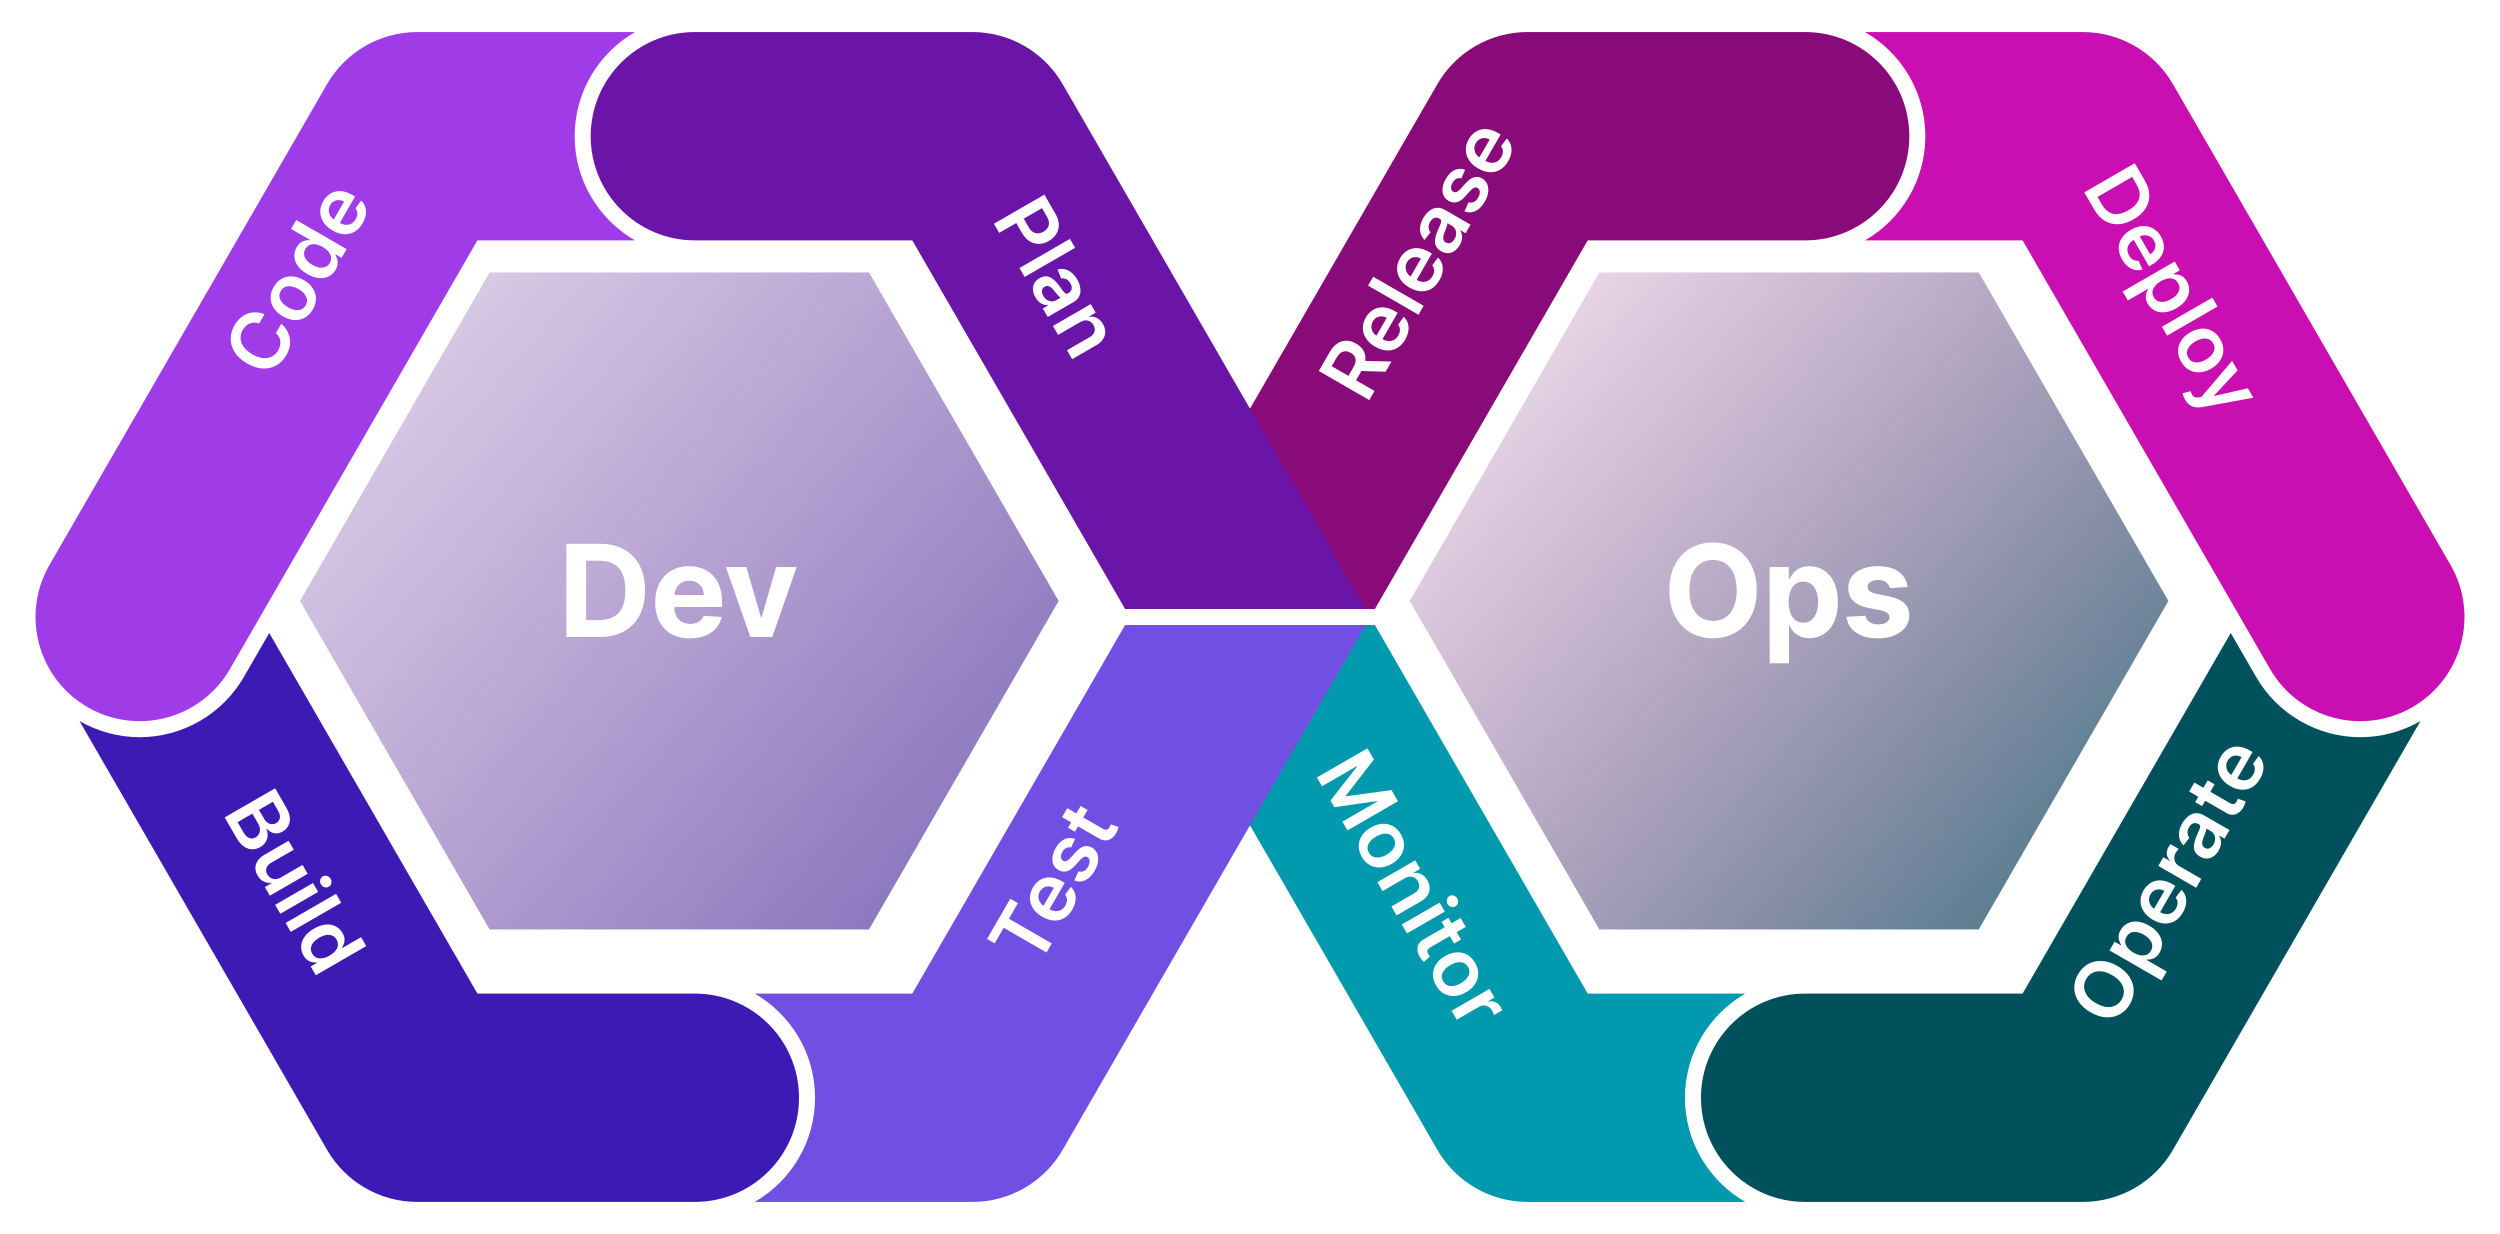
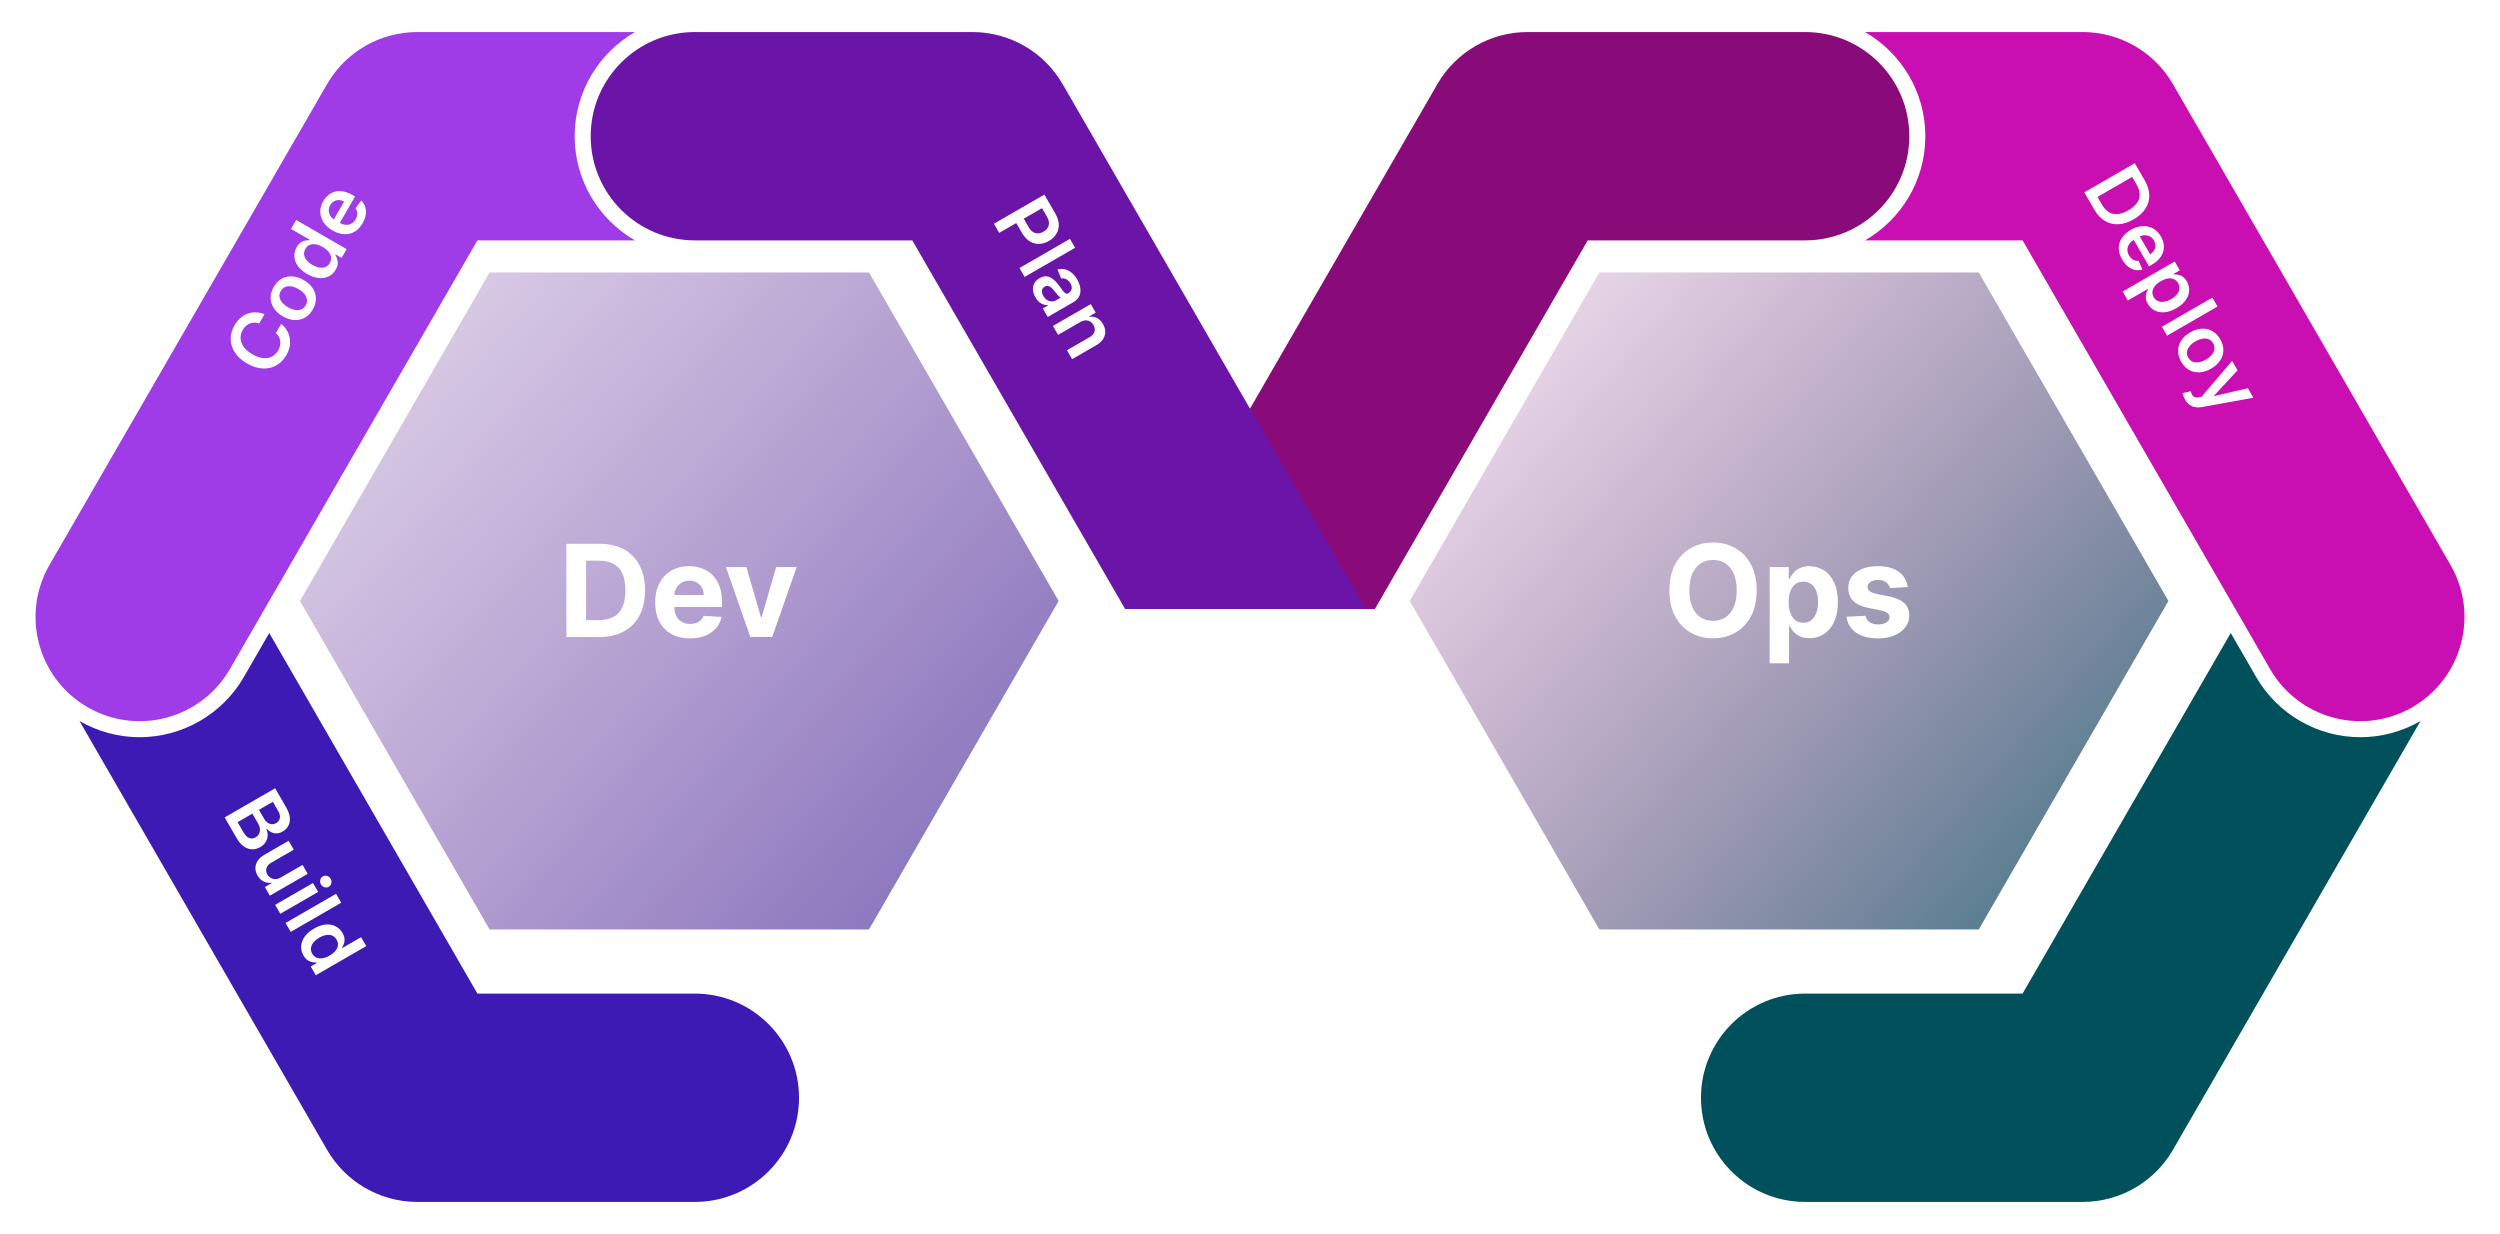
<svg xmlns="http://www.w3.org/2000/svg" width="624" height="308" viewBox="0 0 624 308" fill="none">
  <path d="M122.21 232H216.896L264.239 150L216.896 68H122.21L74.868 150L122.21 232Z" fill="url(#paint0_linear_4187_14826)" />
  <path d="M399.21 232H493.896L541.239 150L493.896 68H399.21L351.868 150L399.21 232Z" fill="url(#paint1_linear_4187_14826)" />
  <g filter="url(#filter0_d_4187_14826)">
-     <path d="M339.178 152L392.294 244H431.627C422.635 249.186 416.565 258.895 416.565 270C416.565 281.105 422.635 290.814 431.627 296H377.282C367.993 296 359.41 291.044 354.766 283L279.133 152H339.178Z" fill="#0099AD" />
-   </g>
+     </g>
  <g filter="url(#filter1_d_4187_14826)">
    <path d="M446.565 244H500.836L552.797 154L559.148 165C564.492 174.255 574.456 180.005 585.152 180.005C590.391 180.005 595.57 178.613 600.129 175.981C600.141 175.974 600.152 175.966 600.163 175.96L538.364 283C533.719 291.044 525.136 296 515.847 296H446.565C432.206 296 420.565 284.359 420.565 270C420.565 255.641 432.206 244 446.565 244Z" fill="#00515C" />
  </g>
  <g filter="url(#filter2_d_4187_14826)">
    <path d="M476.565 30C476.565 18.895 470.495 9.186 461.502 4H515.847C525.136 4 533.719 8.956 538.364 17L607.646 137C614.825 149.436 610.565 165.337 598.129 172.517C585.692 179.698 569.792 175.436 562.612 163L500.836 56H461.502C470.495 50.813 476.565 41.105 476.565 30Z" fill="#C90FB2" />
  </g>
  <g filter="url(#filter3_d_4187_14826)">
    <path d="M354.766 17C359.41 8.956 367.993 4 377.282 4H446.565C460.924 4 472.565 15.641 472.565 30C472.565 44.359 460.924 56 446.565 56H392.294L339.178 148H279.133L354.766 17Z" fill="#890A79" />
  </g>
  <g filter="url(#filter4_d_4187_14826)">
-     <path d="M276.823 152L223.707 244H184.374C193.366 249.186 199.436 258.895 199.436 270C199.436 281.105 193.366 290.814 184.374 296H238.718C248.007 296 256.59 291.044 261.235 283L336.867 152H276.823Z" fill="#724FE3" />
-   </g>
+     </g>
  <g filter="url(#filter5_d_4187_14826)">
    <path d="M169.436 244H115.165L63.203 154L56.852 165C51.509 174.255 41.545 180.005 30.848 180.005C25.61 180.005 20.431 178.613 15.872 175.981C15.86 175.974 15.849 175.966 15.837 175.96L77.637 283C82.281 291.044 90.864 296 100.154 296H169.436C183.795 296 195.436 284.359 195.436 270C195.436 255.641 183.795 244 169.436 244Z" fill="#3E1AB4" />
  </g>
  <g filter="url(#filter6_d_4187_14826)">
    <path d="M139.436 30C139.436 18.895 145.506 9.186 154.498 4H100.154C90.865 4 82.282 8.956 77.637 17L8.355 137C1.176 149.436 5.436 165.337 17.872 172.517C30.308 179.698 46.209 175.436 53.389 163L115.165 56H154.498C145.506 50.813 139.436 41.105 139.436 30Z" fill="#9F3CE7" />
  </g>
  <g filter="url(#filter7_d_4187_14826)">
    <path d="M261.235 17C256.59 8.956 248.007 4 238.718 4H169.436C155.077 4 143.436 15.641 143.436 30C143.436 44.359 155.077 56 169.436 56H223.707L276.823 148H336.867L261.235 17Z" fill="#6B15A8" />
  </g>
-   <path d="M341.301 186.784L342.914 189.577L335.945 198.586L336.03 198.734L347.317 197.204L348.929 199.996L336.333 207.269L335.068 205.079L343.722 200.083L343.655 199.966L333.028 201.46L332.083 199.824L338.709 191.357L338.642 191.24L329.969 196.247L328.705 194.057L341.301 186.784ZM339.905 213.883C339.372 212.96 339.114 212.044 339.129 211.133C339.144 210.222 339.409 209.369 339.924 208.574C340.441 207.784 341.187 207.107 342.163 206.544C343.139 205.98 344.1 205.671 345.047 205.616C345.997 205.566 346.87 205.761 347.666 206.204C348.463 206.646 349.128 207.328 349.66 208.251C350.193 209.174 350.452 210.09 350.436 211.001C350.421 211.912 350.153 212.764 349.632 213.557C349.113 214.354 348.366 215.034 347.39 215.597C346.414 216.161 345.454 216.467 344.508 216.515C343.565 216.567 342.696 216.372 341.899 215.93C341.102 215.488 340.438 214.806 339.905 213.883ZM341.696 212.865C341.985 213.366 342.364 213.705 342.833 213.882C343.305 214.058 343.823 214.092 344.385 213.986C344.95 213.885 345.519 213.668 346.093 213.337C346.671 213.003 347.146 212.617 347.516 212.179C347.893 211.743 348.124 211.276 348.208 210.779C348.293 210.281 348.191 209.783 347.902 209.282C347.606 208.77 347.221 208.424 346.745 208.245C346.272 208.069 345.751 208.034 345.183 208.138C344.621 208.244 344.051 208.464 343.472 208.797C342.898 209.129 342.425 209.511 342.052 209.945C341.682 210.383 341.454 210.851 341.369 211.348C341.291 211.847 341.4 212.353 341.696 212.865ZM350.616 219.224L345.08 222.42L343.794 220.193L353.242 214.739L354.471 216.867L352.865 217.794L352.929 217.904C353.584 217.816 354.204 217.92 354.79 218.216C355.379 218.516 355.877 219.018 356.284 219.724C356.66 220.376 356.849 221.024 356.849 221.669C356.852 222.318 356.666 222.928 356.291 223.5C355.918 224.076 355.354 224.58 354.597 225.011L348.581 228.484L347.296 226.258L352.967 222.984C353.598 222.619 353.998 222.17 354.165 221.636C354.335 221.106 354.254 220.554 353.922 219.98C353.698 219.59 353.411 219.294 353.064 219.09C352.723 218.887 352.343 218.792 351.924 218.805C351.507 218.821 351.071 218.961 350.616 219.224ZM349.888 230.748L359.336 225.293L360.621 227.52L351.174 232.975L349.888 230.748ZM361.323 225.639C361.119 225.286 361.061 224.915 361.148 224.526C361.239 224.134 361.451 223.843 361.783 223.651C362.119 223.457 362.477 223.419 362.858 223.539C363.242 223.656 363.537 223.89 363.74 224.243C363.946 224.6 364.002 224.972 363.909 225.359C363.822 225.749 363.61 226.04 363.274 226.234C362.942 226.426 362.584 226.463 362.199 226.347C361.821 226.231 361.529 225.995 361.323 225.639ZM364.667 234.527L362.945 235.522L359.809 230.09L361.531 229.096L364.667 234.527ZM364.569 229.13L365.854 231.357L356.985 236.477C356.686 236.65 356.482 236.828 356.374 237.01C356.273 237.195 356.237 237.379 356.267 237.564C356.298 237.749 356.366 237.934 356.473 238.118C356.553 238.258 356.637 238.379 356.723 238.482C356.813 238.589 356.883 238.668 356.935 238.721L355.411 240.101C355.301 240.005 355.158 239.861 354.981 239.668C354.806 239.479 354.624 239.229 354.433 238.918C354.095 238.37 353.889 237.819 353.815 237.266C353.746 236.71 353.832 236.187 354.074 235.698C354.319 235.212 354.738 234.801 355.33 234.464L364.569 229.13ZM358.431 245.97C357.898 245.047 357.639 244.131 357.655 243.22C357.67 242.309 357.935 241.456 358.449 240.661C358.966 239.871 359.712 239.194 360.688 238.63C361.664 238.067 362.626 237.758 363.573 237.703C364.522 237.653 365.395 237.848 366.192 238.291C366.988 238.733 367.653 239.415 368.186 240.338C368.718 241.26 368.977 242.177 368.962 243.088C368.946 243.999 368.678 244.851 368.157 245.644C367.639 246.441 366.892 247.121 365.916 247.684C364.94 248.248 363.979 248.554 363.034 248.602C362.091 248.654 361.221 248.459 360.424 248.017C359.628 247.575 358.963 246.893 358.431 245.97ZM360.221 244.952C360.51 245.453 360.889 245.792 361.358 245.969C361.831 246.144 362.348 246.179 362.911 246.073C363.475 245.972 364.044 245.755 364.618 245.424C365.197 245.09 365.671 244.704 366.041 244.266C366.418 243.83 366.649 243.363 366.734 242.866C366.818 242.368 366.716 241.87 366.427 241.369C366.132 240.857 365.746 240.511 365.271 240.331C364.798 240.156 364.277 240.121 363.708 240.225C363.146 240.331 362.576 240.55 361.998 240.884C361.424 241.216 360.95 241.598 360.577 242.032C360.207 242.47 359.98 242.938 359.895 243.435C359.817 243.934 359.925 244.44 360.221 244.952ZM362.32 252.28L371.767 246.826L373.014 248.985L371.439 249.894L371.496 249.992C372.141 249.849 372.732 249.902 373.268 250.15C373.811 250.399 374.239 250.795 374.552 251.336C374.623 251.459 374.696 251.6 374.771 251.759C374.853 251.919 374.913 252.057 374.952 252.171L372.904 253.354C372.882 253.24 372.824 253.074 372.731 252.855C372.643 252.637 372.545 252.434 372.436 252.246C372.202 251.84 371.903 251.526 371.54 251.304C371.183 251.083 370.797 250.969 370.383 250.963C369.969 250.956 369.561 251.068 369.159 251.3L363.605 254.507L362.32 252.28Z" fill="white" />
-   <path d="M528.497 241.105C529.854 241.888 530.87 242.814 531.544 243.881C532.217 244.942 532.557 246.057 532.565 247.226C532.576 248.391 532.263 249.525 531.626 250.628C530.989 251.732 530.162 252.572 529.146 253.149C528.127 253.72 526.989 253.982 525.732 253.934C524.473 253.88 523.167 253.462 521.814 252.681C520.457 251.897 519.442 250.975 518.769 249.914C518.095 248.847 517.753 247.731 517.742 246.565C517.734 245.396 518.048 244.26 518.685 243.157C519.322 242.054 520.147 241.216 521.162 240.642C522.179 240.065 523.317 239.803 524.575 239.858C525.833 239.905 527.14 240.321 528.497 241.105ZM527.173 243.399C526.217 242.847 525.325 242.532 524.496 242.452C523.665 242.367 522.93 242.489 522.291 242.82C521.648 243.148 521.128 243.655 520.733 244.339C520.338 245.024 520.159 245.727 520.196 246.449C520.229 247.168 520.49 247.867 520.977 248.548C521.462 249.222 522.183 249.835 523.138 250.386C524.094 250.938 524.987 251.257 525.817 251.343C526.646 251.422 527.383 251.298 528.026 250.969C528.665 250.638 529.182 250.131 529.578 249.446C529.973 248.761 530.154 248.059 530.121 247.34C530.084 246.619 529.822 245.921 529.337 245.247C528.849 244.567 528.128 243.951 527.173 243.399ZM539.527 244.728L526.537 237.228L527.801 235.038L529.363 235.94L529.438 235.811C529.274 235.563 529.124 235.261 528.986 234.902C528.845 234.542 528.784 234.13 528.806 233.666C528.823 233.201 528.992 232.691 529.311 232.138C529.733 231.408 530.299 230.857 531.011 230.486C531.721 230.109 532.538 229.958 533.463 230.032C534.386 230.1 535.372 230.437 536.422 231.043C537.459 231.642 538.243 232.322 538.772 233.081C539.301 233.84 539.587 234.623 539.63 235.43C539.673 236.236 539.48 237.011 539.052 237.753C538.739 238.294 538.39 238.691 538.003 238.944C537.617 239.196 537.234 239.358 536.854 239.428C536.473 239.492 536.133 239.518 535.834 239.504L535.781 239.596L540.813 242.501L539.527 244.728ZM532.521 237.771C533.132 238.124 533.717 238.347 534.276 238.44C534.837 238.529 535.341 238.484 535.789 238.305C536.235 238.12 536.594 237.791 536.866 237.319C537.15 236.827 537.257 236.34 537.186 235.856C537.111 235.37 536.893 234.91 536.531 234.477C536.167 234.037 535.69 233.647 535.099 233.306C534.513 232.967 533.944 232.751 533.391 232.656C532.839 232.562 532.338 232.606 531.888 232.789C531.438 232.972 531.069 233.311 530.783 233.807C530.508 234.283 530.4 234.759 530.459 235.236C530.517 235.712 530.722 236.167 531.074 236.6C531.428 237.028 531.91 237.419 532.521 237.771ZM544.833 227.781C544.287 228.728 543.617 229.433 542.826 229.894C542.033 230.349 541.167 230.552 540.228 230.502C539.285 230.45 538.32 230.138 537.331 229.568C536.36 229.006 535.613 228.33 535.092 227.537C534.57 226.737 534.296 225.885 534.272 224.98C534.244 224.073 534.49 223.168 535.011 222.266C535.347 221.683 535.759 221.188 536.246 220.781C536.731 220.366 537.283 220.073 537.902 219.9C538.524 219.723 539.202 219.694 539.937 219.812C540.669 219.928 541.449 220.225 542.277 220.704L542.96 221.098L538.489 228.842L536.988 227.975L540.227 222.366C539.798 222.123 539.365 221.997 538.929 221.985C538.488 221.972 538.078 222.071 537.699 222.284C537.321 222.492 537.009 222.81 536.763 223.236C536.5 223.692 536.38 224.155 536.403 224.628C536.421 225.097 536.553 225.532 536.799 225.93C537.043 226.323 537.374 226.643 537.794 226.891L539.104 227.647C539.654 227.964 540.183 228.136 540.693 228.162C541.199 228.186 541.66 228.078 542.078 227.838C542.491 227.596 542.837 227.233 543.117 226.749C543.304 226.425 543.428 226.106 543.489 225.791C543.546 225.474 543.54 225.167 543.471 224.87C543.402 224.574 543.263 224.299 543.053 224.047L544.487 222.103C544.961 222.551 545.296 223.078 545.493 223.684C545.688 224.283 545.734 224.933 545.631 225.633C545.523 226.331 545.257 227.047 544.833 227.781ZM548.162 221.59L538.714 216.135L539.961 213.976L541.535 214.885L541.592 214.787C541.146 214.3 540.896 213.762 540.843 213.173C540.787 212.578 540.916 212.01 541.228 211.469C541.299 211.346 541.385 211.212 541.485 211.067C541.583 210.916 541.672 210.795 541.751 210.705L543.8 211.887C543.712 211.962 543.597 212.096 543.454 212.286C543.31 212.471 543.183 212.657 543.074 212.846C542.839 213.252 542.717 213.668 542.706 214.093C542.694 214.513 542.788 214.903 542.989 215.265C543.19 215.627 543.491 215.925 543.893 216.157L549.447 219.363L548.162 221.59ZM553.789 212.283C553.444 212.882 553.026 213.359 552.536 213.716C552.044 214.066 551.506 214.259 550.923 214.294C550.342 214.325 549.742 214.161 549.122 213.804C548.589 213.496 548.205 213.143 547.971 212.745C547.736 212.347 547.612 211.918 547.599 211.456C547.587 210.995 547.65 210.521 547.79 210.033C547.928 209.538 548.104 209.047 548.32 208.56C548.583 207.973 548.791 207.494 548.944 207.124C549.094 206.751 549.165 206.458 549.156 206.246C549.146 206.027 549.034 205.855 548.821 205.732L548.784 205.711C548.321 205.443 547.883 205.374 547.47 205.502C547.057 205.63 546.701 205.952 546.403 206.469C546.088 207.014 545.957 207.515 546.011 207.972C546.066 208.425 546.224 208.801 546.484 209.099L544.988 211.007C544.509 210.512 544.185 209.964 544.018 209.364C543.846 208.762 543.821 208.133 543.943 207.476C544.061 206.817 544.311 206.157 544.692 205.497C544.955 205.042 545.27 204.62 545.637 204.23C546.004 203.841 546.418 203.53 546.88 203.299C547.337 203.066 547.84 202.957 548.388 202.973C548.939 202.985 549.528 203.172 550.156 203.534L556.479 207.185L555.243 209.325L553.945 208.576L553.902 208.65C554.087 208.937 554.223 209.269 554.31 209.648C554.396 210.02 554.402 210.431 554.329 210.88C554.253 211.323 554.073 211.791 553.789 212.283ZM552.487 210.76C552.745 210.313 552.881 209.875 552.894 209.445C552.903 209.013 552.811 208.623 552.617 208.277C552.426 207.926 552.156 207.65 551.808 207.448L550.694 206.806C550.712 206.909 550.696 207.058 550.648 207.255C550.603 207.447 550.539 207.657 550.458 207.883C550.376 208.109 550.292 208.331 550.205 208.549C550.117 208.766 550.041 208.955 549.977 209.114C549.83 209.472 549.732 209.812 549.683 210.134C549.634 210.455 549.658 210.745 549.755 211.004C549.848 211.259 550.038 211.47 550.325 211.636C550.735 211.873 551.131 211.902 551.513 211.723C551.895 211.545 552.22 211.224 552.487 210.76ZM551.047 194.774L552.77 195.768L549.634 201.199L547.912 200.205L551.047 194.774ZM546.422 197.557L547.708 195.331L556.577 200.451C556.877 200.624 557.132 200.712 557.344 200.714C557.555 200.709 557.732 200.648 557.877 200.529C558.022 200.411 558.148 200.259 558.255 200.075C558.335 199.935 558.398 199.802 558.444 199.676C558.492 199.545 558.526 199.444 558.545 199.373L560.502 200.003C560.475 200.145 560.421 200.342 560.343 200.591C560.267 200.837 560.141 201.12 559.967 201.441C559.662 202.008 559.288 202.462 558.845 202.802C558.398 203.14 557.902 203.327 557.357 203.362C556.814 203.393 556.249 203.236 555.661 202.891L546.422 197.557ZM564.111 194.392C563.564 195.339 562.895 196.043 562.103 196.505C561.31 196.96 560.444 197.163 559.506 197.113C558.563 197.06 557.597 196.749 556.609 196.178C555.637 195.617 554.891 194.94 554.37 194.147C553.847 193.348 553.574 192.496 553.549 191.591C553.521 190.683 553.767 189.778 554.288 188.876C554.624 188.294 555.036 187.799 555.523 187.391C556.008 186.977 556.56 186.684 557.179 186.511C557.801 186.334 558.479 186.304 559.215 186.423C559.946 186.539 560.726 186.836 561.554 187.314L562.237 187.708L557.766 195.452L556.265 194.586L559.504 188.976C559.075 188.734 558.642 188.607 558.206 188.596C557.766 188.582 557.356 188.682 556.976 188.894C556.599 189.103 556.287 189.421 556.041 189.847C555.778 190.302 555.658 190.766 555.68 191.238C555.699 191.708 555.831 192.142 556.076 192.541C556.32 192.933 556.652 193.253 557.072 193.501L558.382 194.258C558.931 194.575 559.461 194.747 559.97 194.773C560.476 194.797 560.938 194.689 561.355 194.449C561.768 194.206 562.115 193.843 562.394 193.359C562.581 193.035 562.705 192.716 562.767 192.402C562.824 192.085 562.818 191.778 562.749 191.481C562.679 191.184 562.54 190.91 562.33 190.657L563.764 188.713C564.238 189.162 564.573 189.689 564.77 190.295C564.966 190.894 565.011 191.544 564.908 192.244C564.8 192.942 564.535 193.658 564.111 194.392Z" fill="white" />
  <path d="M522.711 52.278L520.247 48.009L532.843 40.736L535.358 45.091C536.08 46.342 536.448 47.561 536.462 48.751C536.482 49.942 536.163 51.05 535.503 52.076C534.844 53.102 533.86 53.993 532.552 54.748C531.24 55.505 529.971 55.913 528.746 55.969C527.524 56.03 526.396 55.748 525.364 55.125C524.334 54.506 523.45 53.557 522.711 52.278ZM523.539 49.151L524.622 51.027C525.128 51.904 525.711 52.544 526.369 52.946C527.032 53.345 527.768 53.508 528.578 53.434C529.392 53.357 530.281 53.041 531.245 52.484C532.209 51.928 532.923 51.319 533.388 50.657C533.857 49.992 534.083 49.279 534.065 48.519C534.053 47.76 533.801 46.955 533.309 46.102L532.187 44.158L523.539 49.151ZM529.666 64.75C529.119 63.803 528.844 62.871 528.84 61.955C528.842 61.041 529.1 60.189 529.612 59.401C530.129 58.611 530.882 57.93 531.87 57.36C532.842 56.799 533.801 56.491 534.748 56.436C535.702 56.383 536.577 56.572 537.373 57.004C538.173 57.433 538.833 58.099 539.354 59.001C539.69 59.583 539.913 60.187 540.023 60.813C540.139 61.44 540.117 62.065 539.957 62.688C539.799 63.315 539.486 63.917 539.015 64.494C538.549 65.07 537.902 65.596 537.074 66.075L536.391 66.469L531.92 58.725L533.421 57.858L536.66 63.468C537.084 63.218 537.41 62.906 537.638 62.534C537.87 62.16 537.989 61.755 537.994 61.32C538.002 60.889 537.883 60.46 537.637 60.033C537.374 59.578 537.033 59.242 536.613 59.026C536.196 58.807 535.754 58.704 535.286 58.717C534.825 58.732 534.382 58.859 533.957 59.099L532.647 59.855C532.097 60.173 531.684 60.545 531.406 60.974C531.132 61.4 530.995 61.853 530.995 62.335C530.998 62.814 531.139 63.296 531.419 63.779C531.606 64.103 531.82 64.371 532.062 64.581C532.307 64.789 532.576 64.937 532.868 65.026C533.16 65.114 533.467 65.131 533.79 65.075L534.757 67.289C534.132 67.475 533.508 67.502 532.885 67.37C532.268 67.239 531.682 66.954 531.128 66.514C530.577 66.072 530.09 65.484 529.666 64.75ZM529.821 72.774L542.811 65.274L544.075 67.463L542.513 68.365L542.588 68.494C542.884 68.477 543.221 68.498 543.6 68.558C543.983 68.615 544.37 68.769 544.761 69.019C545.155 69.267 545.512 69.668 545.832 70.222C546.253 70.951 546.447 71.717 546.412 72.519C546.384 73.323 546.107 74.106 545.58 74.87C545.059 75.635 544.274 76.32 543.224 76.927C542.187 77.525 541.207 77.864 540.285 77.943C539.363 78.022 538.541 77.878 537.822 77.512C537.102 77.146 536.527 76.591 536.099 75.849C535.786 75.308 535.617 74.807 535.592 74.346C535.566 73.885 535.618 73.472 535.747 73.108C535.882 72.746 536.03 72.439 536.191 72.188L536.138 72.095L531.106 75L529.821 72.774ZM539.348 70.184C538.737 70.537 538.252 70.932 537.892 71.37C537.535 71.811 537.321 72.27 537.252 72.748C537.19 73.227 537.295 73.702 537.567 74.173C537.851 74.665 538.22 75.002 538.674 75.182C539.133 75.361 539.64 75.401 540.196 75.304C540.759 75.209 541.336 74.991 541.926 74.65C542.513 74.311 542.985 73.927 543.343 73.496C543.701 73.065 543.913 72.609 543.98 72.127C544.047 71.646 543.937 71.157 543.65 70.661C543.376 70.186 543.017 69.854 542.575 69.666C542.133 69.478 541.637 69.429 541.087 69.517C540.539 69.609 539.959 69.832 539.348 70.184ZM553.496 76.507L540.899 83.78L539.614 81.553L552.21 74.281L553.496 76.507ZM544.416 90.297C543.883 89.375 543.625 88.458 543.64 87.547C543.655 86.636 543.92 85.783 544.435 84.989C544.951 84.198 545.698 83.521 546.674 82.958C547.65 82.394 548.611 82.085 549.558 82.031C550.508 81.98 551.381 82.176 552.177 82.618C552.974 83.06 553.638 83.743 554.171 84.665C554.704 85.588 554.962 86.504 554.947 87.415C554.932 88.326 554.664 89.178 554.143 89.971C553.624 90.768 552.877 91.448 551.901 92.012C550.925 92.575 549.964 92.881 549.019 92.929C548.076 92.982 547.206 92.787 546.41 92.344C545.613 91.902 544.949 91.22 544.416 90.297ZM546.207 89.28C546.496 89.78 546.874 90.119 547.343 90.296C547.816 90.472 548.334 90.507 548.896 90.401C549.46 90.299 550.03 90.082 550.604 89.751C551.182 89.417 551.656 89.031 552.027 88.593C552.404 88.157 552.634 87.69 552.719 87.193C552.804 86.696 552.702 86.197 552.413 85.697C552.117 85.184 551.731 84.838 551.256 84.659C550.783 84.484 550.262 84.448 549.694 84.552C549.131 84.658 548.561 84.878 547.983 85.212C547.409 85.543 546.936 85.926 546.563 86.36C546.192 86.798 545.965 87.265 545.88 87.762C545.802 88.261 545.911 88.767 546.207 89.28ZM545.376 99.715C545.201 99.412 545.063 99.117 544.963 98.83C544.861 98.55 544.798 98.316 544.771 98.129L546.804 97.644C546.897 98.023 547.019 98.338 547.17 98.59C547.321 98.841 547.53 99.019 547.797 99.121C548.062 99.231 548.412 99.25 548.847 99.179L549.468 99.075L557.134 90.081L558.498 92.443L552.62 98.74L552.677 98.838L561.072 96.902L562.439 99.27L549.664 101.603C549.062 101.715 548.498 101.729 547.973 101.644C547.445 101.561 546.964 101.363 546.531 101.049C546.097 100.742 545.712 100.298 545.376 99.715Z" fill="white" />
-   <path d="M341.766 99.864L329.169 92.591L331.897 87.867C332.455 86.899 333.092 86.184 333.807 85.722C334.525 85.257 335.284 85.031 336.085 85.045C336.884 85.052 337.686 85.288 338.489 85.752C339.297 86.219 339.899 86.796 340.295 87.483C340.688 88.165 340.856 88.931 340.796 89.782C340.732 90.631 340.421 91.54 339.863 92.507L337.92 95.872L336.026 94.778L337.791 91.721C338.117 91.155 338.307 90.647 338.359 90.196C338.408 89.743 338.33 89.343 338.126 88.995C337.92 88.641 337.594 88.335 337.147 88.077C336.7 87.819 336.268 87.687 335.85 87.681C335.429 87.673 335.032 87.802 334.659 88.068C334.283 88.332 333.93 88.749 333.601 89.319L332.394 91.41L343.084 97.582L341.766 99.864ZM339.815 90.061L347.324 90.238L345.853 92.784L338.377 92.552L339.815 90.061ZM350.734 84.756C350.187 85.703 349.518 86.408 348.727 86.869C347.934 87.325 347.068 87.527 346.129 87.477C345.186 87.425 344.22 87.113 343.232 86.543C342.26 85.982 341.514 85.305 340.993 84.512C340.47 83.713 340.197 82.861 340.173 81.955C340.145 81.048 340.391 80.143 340.912 79.241C341.248 78.659 341.659 78.164 342.146 77.756C342.632 77.342 343.184 77.048 343.803 76.875C344.425 76.698 345.103 76.669 345.838 76.787C346.57 76.903 347.349 77.201 348.178 77.679L348.86 78.073L344.389 85.817L342.889 84.95L346.127 79.341C345.699 79.099 345.266 78.972 344.83 78.961C344.389 78.947 343.979 79.046 343.599 79.259C343.222 79.468 342.91 79.785 342.664 80.212C342.401 80.667 342.281 81.13 342.304 81.603C342.322 82.073 342.454 82.507 342.7 82.906C342.943 83.298 343.275 83.618 343.695 83.866L345.005 84.622C345.555 84.94 346.084 85.111 346.594 85.138C347.1 85.162 347.561 85.054 347.978 84.814C348.392 84.571 348.738 84.208 349.018 83.724C349.205 83.4 349.329 83.081 349.39 82.766C349.447 82.45 349.441 82.143 349.372 81.846C349.303 81.549 349.164 81.274 348.954 81.022L350.388 79.078C350.862 79.526 351.197 80.053 351.394 80.659C351.589 81.259 351.635 81.908 351.531 82.609C351.424 83.306 351.158 84.022 350.734 84.756ZM342.752 69.066L355.348 76.338L354.063 78.565L341.466 71.292L342.752 69.066ZM359.269 69.973C358.723 70.92 358.053 71.624 357.262 72.086C356.469 72.541 355.603 72.744 354.664 72.694C353.721 72.641 352.756 72.33 351.767 71.76C350.796 71.198 350.049 70.522 349.528 69.729C349.006 68.929 348.732 68.077 348.708 67.172C348.68 66.264 348.926 65.36 349.447 64.458C349.783 63.875 350.195 63.38 350.682 62.973C351.167 62.558 351.719 62.265 352.338 62.092C352.96 61.915 353.638 61.886 354.373 62.004C355.105 62.12 355.884 62.417 356.713 62.895L357.396 63.29L352.925 71.034L351.424 70.167L354.662 64.558C354.234 64.315 353.801 64.189 353.365 64.177C352.924 64.164 352.514 64.263 352.135 64.476C351.757 64.684 351.445 65.002 351.199 65.428C350.936 65.883 350.816 66.347 350.839 66.82C350.857 67.289 350.989 67.724 351.235 68.122C351.478 68.515 351.81 68.835 352.23 69.083L353.54 69.839C354.09 70.156 354.619 70.328 355.129 70.354C355.635 70.378 356.096 70.27 356.514 70.03C356.927 69.788 357.273 69.425 357.553 68.941C357.74 68.617 357.864 68.297 357.925 67.983C357.982 67.666 357.976 67.359 357.907 67.062C357.838 66.766 357.699 66.491 357.489 66.239L358.923 64.295C359.397 64.743 359.732 65.27 359.929 65.876C360.124 66.475 360.17 67.125 360.067 67.825C359.959 68.523 359.693 69.239 359.269 69.973ZM364.358 61.173C364.013 61.772 363.595 62.249 363.104 62.606C362.612 62.956 362.075 63.149 361.491 63.184C360.91 63.215 360.31 63.051 359.691 62.694C359.158 62.386 358.774 62.033 358.539 61.635C358.304 61.237 358.181 60.808 358.168 60.347C358.155 59.886 358.219 59.411 358.358 58.923C358.496 58.428 358.673 57.937 358.889 57.45C359.151 56.863 359.359 56.385 359.513 56.014C359.663 55.641 359.733 55.348 359.725 55.136C359.715 54.917 359.603 54.745 359.39 54.622L359.353 54.601C358.89 54.334 358.451 54.264 358.039 54.392C357.626 54.52 357.27 54.842 356.972 55.359C356.657 55.904 356.526 56.405 356.579 56.862C356.635 57.316 356.793 57.691 357.053 57.989L355.557 59.897C355.078 59.402 354.754 58.854 354.587 58.254C354.415 57.652 354.39 57.023 354.512 56.366C354.63 55.707 354.88 55.047 355.261 54.387C355.524 53.932 355.839 53.51 356.206 53.12C356.573 52.731 356.987 52.42 357.448 52.189C357.906 51.956 358.409 51.847 358.957 51.863C359.508 51.875 360.097 52.062 360.725 52.424L367.047 56.075L365.812 58.215L364.514 57.466L364.471 57.54C364.656 57.827 364.792 58.159 364.879 58.538C364.965 58.91 364.971 59.321 364.897 59.77C364.822 60.214 364.642 60.681 364.358 61.173ZM363.056 59.65C363.314 59.203 363.449 58.765 363.463 58.335C363.472 57.903 363.379 57.514 363.186 57.167C362.995 56.816 362.725 56.54 362.376 56.339L361.263 55.696C361.28 55.799 361.265 55.948 361.217 56.145C361.172 56.337 361.108 56.547 361.027 56.773C360.945 56.999 360.861 57.221 360.774 57.439C360.686 57.656 360.61 57.845 360.545 58.004C360.399 58.362 360.301 58.702 360.252 59.024C360.203 59.346 360.227 59.636 360.324 59.894C360.417 60.15 360.607 60.36 360.894 60.526C361.304 60.763 361.7 60.792 362.082 60.613C362.464 60.435 362.788 60.114 363.056 59.65ZM365.701 42.356L364.75 44.514C364.512 44.453 364.261 44.442 363.998 44.481C363.737 44.517 363.483 44.621 363.235 44.795C362.987 44.969 362.763 45.228 362.564 45.573C362.297 46.036 362.172 46.483 362.191 46.915C362.212 47.343 362.384 47.647 362.706 47.828C362.978 47.99 363.26 48.019 363.55 47.913C363.843 47.803 364.184 47.541 364.571 47.125L365.846 45.712C366.555 44.93 367.244 44.442 367.913 44.249C368.585 44.051 369.26 44.146 369.939 44.532C370.531 44.88 370.955 45.357 371.212 45.964C371.466 46.565 371.546 47.242 371.449 47.996C371.353 48.75 371.078 49.52 370.623 50.307C369.956 51.464 369.176 52.255 368.285 52.681C367.39 53.104 366.469 53.133 365.521 52.766L366.566 50.474C367.049 50.622 367.492 50.599 367.894 50.404C368.296 50.21 368.645 49.857 368.941 49.344C369.246 48.815 369.382 48.328 369.35 47.883C369.319 47.433 369.144 47.116 368.825 46.932C368.554 46.775 368.27 46.751 367.973 46.858C367.678 46.961 367.358 47.203 367.013 47.583L365.744 48.999C365.033 49.797 364.328 50.284 363.63 50.46C362.928 50.635 362.234 50.521 361.547 50.119C360.962 49.787 360.549 49.338 360.307 48.772C360.064 48.199 359.991 47.559 360.089 46.849C360.185 46.134 360.45 45.399 360.886 44.645C361.525 43.537 362.264 42.802 363.103 42.439C363.943 42.071 364.81 42.044 365.701 42.356ZM376.428 40.254C375.881 41.201 375.212 41.906 374.42 42.367C373.627 42.822 372.761 43.025 371.822 42.975C370.879 42.923 369.914 42.611 368.926 42.041C367.954 41.48 367.207 40.803 366.686 40.01C366.164 39.211 365.89 38.358 365.866 37.453C365.838 36.546 366.084 35.641 366.605 34.739C366.941 34.157 367.353 33.661 367.84 33.254C368.325 32.84 368.877 32.546 369.496 32.373C370.118 32.196 370.796 32.167 371.532 32.285C372.263 32.401 373.043 32.698 373.871 33.177L374.554 33.571L370.083 41.315L368.582 40.448L371.821 34.839C371.392 34.596 370.959 34.47 370.523 34.458C370.083 34.445 369.673 34.544 369.293 34.757C368.915 34.965 368.604 35.283 368.357 35.709C368.095 36.165 367.974 36.628 367.997 37.101C368.016 37.571 368.147 38.005 368.393 38.404C368.637 38.796 368.969 39.116 369.389 39.364L370.699 40.12C371.248 40.437 371.778 40.609 372.287 40.636C372.793 40.66 373.254 40.551 373.672 40.311C374.085 40.069 374.432 39.706 374.711 39.222C374.898 38.898 375.022 38.579 375.083 38.264C375.141 37.947 375.135 37.64 375.065 37.343C374.996 37.047 374.857 36.772 374.647 36.52L376.081 34.576C376.555 35.024 376.89 35.551 377.087 36.157C377.282 36.756 377.328 37.406 377.225 38.106C377.117 38.804 376.851 39.52 376.428 40.254Z" fill="white" />
  <path d="M248.274 235.471L246.361 234.366L252.164 224.316L254.076 225.42L251.829 229.314L262.512 235.482L261.206 237.746L250.522 231.577L248.274 235.471ZM267.63 227.044C267.083 227.991 266.414 228.695 265.623 229.157C264.83 229.612 263.964 229.815 263.025 229.765C262.082 229.712 261.116 229.401 260.128 228.83C259.156 228.269 258.41 227.592 257.889 226.8C257.367 226 257.093 225.148 257.069 224.243C257.041 223.335 257.287 222.431 257.808 221.529C258.144 220.946 258.556 220.451 259.042 220.044C259.528 219.629 260.08 219.336 260.699 219.163C261.321 218.986 261.999 218.957 262.734 219.075C263.466 219.191 264.245 219.488 265.074 219.966L265.756 220.361L261.286 228.104L259.785 227.238L263.023 221.628C262.595 221.386 262.162 221.26 261.726 221.248C261.285 221.235 260.875 221.334 260.495 221.547C260.118 221.755 259.806 222.073 259.56 222.499C259.297 222.954 259.177 223.418 259.2 223.89C259.218 224.36 259.35 224.795 259.596 225.193C259.839 225.586 260.171 225.906 260.591 226.154L261.901 226.91C262.451 227.227 262.98 227.399 263.49 227.425C263.996 227.449 264.457 227.341 264.875 227.101C265.288 226.859 265.634 226.495 265.914 226.012C266.101 225.688 266.225 225.368 266.286 225.054C266.343 224.737 266.337 224.43 266.268 224.133C266.199 223.836 266.06 223.562 265.85 223.31L267.284 221.366C267.758 221.814 268.093 222.341 268.29 222.947C268.485 223.546 268.531 224.196 268.427 224.896C268.32 225.594 268.054 226.31 267.63 227.044ZM268.32 209.373L267.369 211.53C267.131 211.469 266.88 211.459 266.617 211.498C266.356 211.533 266.102 211.638 265.854 211.812C265.605 211.986 265.382 212.245 265.183 212.589C264.916 213.053 264.791 213.5 264.81 213.932C264.831 214.36 265.002 214.664 265.325 214.844C265.597 215.007 265.879 215.036 266.169 214.93C266.462 214.82 266.802 214.557 267.19 214.142L268.465 212.729C269.174 211.946 269.863 211.458 270.532 211.265C271.204 211.068 271.879 211.163 272.558 211.549C273.15 211.897 273.574 212.374 273.83 212.981C274.085 213.582 274.164 214.259 274.068 215.013C273.972 215.766 273.697 216.537 273.242 217.324C272.574 218.48 271.795 219.272 270.904 219.697C270.009 220.121 269.088 220.15 268.14 219.783L269.185 217.491C269.668 217.639 270.11 217.616 270.512 217.421C270.914 217.227 271.263 216.873 271.559 216.361C271.865 215.832 272.001 215.345 271.968 214.899C271.938 214.45 271.763 214.133 271.443 213.948C271.173 213.792 270.889 213.768 270.592 213.875C270.297 213.978 269.977 214.22 269.632 214.6L268.363 216.016C267.651 216.814 266.946 217.3 266.248 217.477C265.546 217.651 264.852 217.538 264.166 217.136C263.581 216.804 263.168 216.355 262.926 215.788C262.683 215.216 262.61 214.575 262.707 213.866C262.803 213.151 263.069 212.416 263.505 211.661C264.144 210.554 264.883 209.819 265.721 209.456C266.562 209.088 267.428 209.061 268.32 209.373ZM269.723 201.174L271.445 202.169L268.31 207.6L266.588 206.606L269.723 201.174ZM265.098 203.958L266.384 201.731L275.253 206.852C275.553 207.025 275.808 207.112 276.02 207.115C276.23 207.11 276.408 207.049 276.553 206.93C276.698 206.812 276.824 206.66 276.93 206.475C277.011 206.336 277.074 206.203 277.12 206.076C277.168 205.946 277.202 205.845 277.221 205.774L279.178 206.404C279.15 206.546 279.097 206.742 279.019 206.992C278.942 207.238 278.817 207.521 278.643 207.842C278.337 208.409 277.963 208.862 277.521 209.203C277.074 209.541 276.578 209.728 276.033 209.763C275.49 209.794 274.925 209.637 274.337 209.292L265.098 203.958Z" fill="white" />
  <path d="M56.078 204.028L68.674 196.756L71.458 201.578C71.984 202.488 72.277 203.327 72.338 204.096C72.406 204.866 72.28 205.543 71.96 206.126C71.644 206.714 71.174 207.188 70.55 207.548C70.038 207.843 69.542 207.998 69.064 208.012C68.589 208.024 68.143 207.929 67.726 207.727C67.309 207.525 66.932 207.247 66.597 206.894L66.474 206.965C66.708 207.426 66.818 207.934 66.804 208.488C66.797 209.044 66.644 209.584 66.345 210.107C66.045 210.63 65.576 211.076 64.936 211.445C64.284 211.822 63.606 212.002 62.903 211.987C62.204 211.97 61.522 211.73 60.855 211.267C60.189 210.804 59.578 210.091 59.021 209.127L56.078 204.028ZM59.302 205.209L60.719 207.664C61.197 208.492 61.699 208.997 62.226 209.18C62.758 209.364 63.275 209.312 63.775 209.023C64.148 208.808 64.431 208.521 64.624 208.164C64.821 207.804 64.907 207.405 64.883 206.965C64.863 206.523 64.717 206.066 64.445 205.594L62.992 203.079L59.302 205.209ZM64.634 202.131L65.938 204.388C66.165 204.782 66.442 205.095 66.767 205.328C67.097 205.558 67.448 205.687 67.818 205.713C68.195 205.742 68.569 205.649 68.938 205.436C69.425 205.154 69.728 204.75 69.845 204.223C69.964 203.701 69.83 203.103 69.441 202.431L68.11 200.124L64.634 202.131ZM70.043 219.041L75.517 215.88L76.803 218.107L67.355 223.562L66.109 221.403L67.788 220.433L67.731 220.335C67.079 220.427 66.444 220.326 65.826 220.032C65.21 219.743 64.698 219.243 64.288 218.534C63.931 217.914 63.752 217.288 63.752 216.653C63.759 216.021 63.95 215.419 64.325 214.847C64.704 214.272 65.271 213.767 66.025 213.332L72.04 209.859L73.326 212.085L67.655 215.36C67.056 215.705 66.675 216.144 66.512 216.675C66.349 217.207 66.421 217.739 66.729 218.273C66.918 218.601 67.182 218.872 67.519 219.087C67.857 219.303 68.24 219.417 68.669 219.432C69.105 219.448 69.563 219.318 70.043 219.041ZM68.677 225.851L78.124 220.397L79.41 222.623L69.963 228.078L68.677 225.851ZM80.112 220.742C79.908 220.389 79.85 220.018 79.937 219.629C80.028 219.238 80.239 218.946 80.572 218.754C80.908 218.56 81.266 218.523 81.647 218.642C82.031 218.759 82.325 218.994 82.529 219.346C82.735 219.703 82.791 220.075 82.698 220.463C82.611 220.852 82.399 221.143 82.063 221.338C81.731 221.529 81.373 221.567 80.988 221.45C80.61 221.335 80.318 221.099 80.112 220.742ZM85.167 225.321L72.57 232.594L71.284 230.367L83.881 223.095L85.167 225.321ZM75.75 238.485C75.321 237.743 75.129 236.969 75.171 236.162C75.214 235.356 75.5 234.573 76.029 233.813C76.559 233.054 77.342 232.375 78.38 231.776C79.429 231.17 80.414 230.831 81.335 230.758C82.262 230.688 83.081 230.841 83.79 231.219C84.504 231.594 85.071 232.144 85.49 232.87C85.81 233.424 85.978 233.933 85.996 234.399C86.017 234.862 85.957 235.274 85.815 235.635C85.677 235.993 85.527 236.296 85.364 236.543L85.417 236.635L90.129 233.915L91.418 236.148L78.821 243.421L77.557 241.231L79.045 240.372L78.967 240.236C78.671 240.254 78.331 240.229 77.947 240.161C77.568 240.09 77.185 239.929 76.798 239.676C76.412 239.424 76.062 239.027 75.75 238.485ZM77.935 238.052C78.208 238.523 78.567 238.852 79.013 239.037C79.463 239.22 79.967 239.265 80.526 239.172C81.085 239.079 81.669 238.857 82.28 238.504C82.891 238.151 83.373 237.758 83.724 237.326C84.078 236.897 84.284 236.445 84.343 235.968C84.403 235.496 84.295 235.02 84.018 234.54C83.732 234.044 83.364 233.704 82.914 233.521C82.463 233.338 81.962 233.294 81.41 233.389C80.858 233.483 80.289 233.7 79.702 234.038C79.112 234.379 78.633 234.768 78.267 235.203C77.907 235.641 77.69 236.102 77.615 236.588C77.547 237.076 77.654 237.564 77.935 238.052Z" fill="white" />
  <path d="M66.018 78.432L64.689 80.733C64.274 80.581 63.87 80.508 63.477 80.517C63.08 80.523 62.704 80.597 62.347 80.742C61.991 80.886 61.664 81.096 61.367 81.373C61.069 81.644 60.809 81.972 60.586 82.357C60.191 83.042 60.012 83.748 60.051 84.476C60.086 85.202 60.348 85.905 60.835 86.585C61.318 87.263 62.033 87.876 62.981 88.423C63.944 88.979 64.843 89.298 65.676 89.38C66.507 89.455 67.242 89.328 67.881 88.997C68.519 88.66 69.034 88.151 69.427 87.47C69.645 87.093 69.799 86.712 69.89 86.327C69.98 85.936 70.002 85.552 69.956 85.176C69.913 84.796 69.8 84.432 69.618 84.086C69.437 83.736 69.182 83.419 68.854 83.137L70.194 80.844C70.743 81.275 71.197 81.786 71.556 82.376C71.918 82.962 72.167 83.601 72.303 84.292C72.436 84.981 72.438 85.698 72.308 86.443C72.174 87.186 71.891 87.933 71.458 88.683C70.818 89.79 69.992 90.631 68.977 91.204C67.963 91.777 66.827 92.035 65.571 91.976C64.314 91.918 63.009 91.498 61.656 90.717C60.299 89.933 59.284 89.011 58.611 87.95C57.935 86.887 57.591 85.773 57.581 84.608C57.57 83.443 57.882 82.311 58.516 81.212C58.921 80.51 59.396 79.915 59.941 79.426C60.486 78.937 61.085 78.567 61.739 78.315C62.388 78.062 63.075 77.942 63.8 77.956C64.523 77.963 65.262 78.122 66.018 78.432ZM78.078 77.245C77.545 78.168 76.88 78.85 76.084 79.293C75.287 79.735 74.416 79.932 73.471 79.883C72.528 79.831 71.569 79.523 70.593 78.96C69.617 78.396 68.868 77.718 68.347 76.925C67.829 76.129 67.562 75.275 67.547 74.364C67.531 73.453 67.79 72.536 68.323 71.613C68.855 70.691 69.52 70.008 70.317 69.566C71.113 69.124 71.985 68.93 72.932 68.985C73.881 69.035 74.844 69.343 75.82 69.906C76.796 70.469 77.541 71.148 78.055 71.943C78.572 72.733 78.838 73.584 78.854 74.495C78.869 75.406 78.61 76.323 78.078 77.245ZM76.301 76.203C76.59 75.703 76.694 75.205 76.613 74.711C76.529 74.213 76.3 73.748 75.927 73.314C75.557 72.876 75.085 72.491 74.51 72.16C73.932 71.826 73.361 71.608 72.796 71.506C72.23 71.398 71.711 71.432 71.238 71.607C70.765 71.782 70.384 72.12 70.095 72.62C69.799 73.133 69.692 73.64 69.775 74.141C69.859 74.638 70.089 75.107 70.463 75.547C70.836 75.981 71.312 76.365 71.89 76.699C72.464 77.03 73.032 77.249 73.594 77.355C74.159 77.457 74.677 77.42 75.15 77.245C75.622 77.063 76.005 76.716 76.301 76.203ZM83.788 67.312C83.36 68.054 82.785 68.608 82.066 68.975C81.346 69.341 80.525 69.485 79.602 69.406C78.68 69.327 77.7 68.988 76.663 68.389C75.613 67.783 74.827 67.1 74.304 66.339C73.779 65.571 73.503 64.785 73.475 63.982C73.443 63.176 73.636 62.41 74.055 61.684C74.375 61.131 74.732 60.73 75.126 60.482C75.517 60.232 75.904 60.078 76.287 60.021C76.666 59.961 77.003 59.94 77.299 59.957L77.353 59.865L72.641 57.145L73.93 54.912L86.527 62.185L85.263 64.374L83.774 63.515L83.696 63.651C83.859 63.898 84.007 64.205 84.14 64.571C84.269 64.935 84.321 65.348 84.295 65.809C84.27 66.27 84.101 66.771 83.788 67.312ZM82.32 65.636C82.592 65.165 82.697 64.689 82.635 64.21C82.568 63.729 82.355 63.27 81.995 62.832C81.635 62.395 81.15 62 80.539 61.647C79.928 61.294 79.347 61.074 78.797 60.986C78.249 60.894 77.754 60.941 77.312 61.129C76.872 61.313 76.514 61.644 76.237 62.124C75.951 62.62 75.841 63.109 75.907 63.59C75.974 64.072 76.186 64.528 76.544 64.959C76.902 65.389 77.374 65.774 77.961 66.113C78.551 66.454 79.127 66.674 79.687 66.773C80.246 66.866 80.754 66.823 81.213 66.645C81.669 66.46 82.038 66.124 82.32 65.636ZM90.496 55.736C89.949 56.683 89.28 57.388 88.489 57.849C87.695 58.305 86.83 58.507 85.891 58.457C84.948 58.405 83.982 58.093 82.994 57.523C82.022 56.962 81.276 56.285 80.755 55.492C80.232 54.693 79.959 53.84 79.935 52.935C79.906 52.028 80.153 51.123 80.674 50.221C81.01 49.639 81.421 49.144 81.908 48.736C82.393 48.322 82.945 48.028 83.565 47.855C84.186 47.678 84.865 47.649 85.6 47.767C86.331 47.883 87.111 48.181 87.939 48.659L88.622 49.053L84.151 56.797L82.65 55.93L85.889 50.321C85.46 50.079 85.028 49.952 84.591 49.941C84.151 49.927 83.741 50.026 83.361 50.239C82.984 50.448 82.672 50.765 82.426 51.192C82.163 51.647 82.043 52.111 82.065 52.583C82.084 53.053 82.216 53.487 82.461 53.886C82.705 54.278 83.037 54.598 83.457 54.846L84.767 55.602C85.317 55.92 85.846 56.091 86.356 56.118C86.861 56.142 87.323 56.034 87.74 55.794C88.154 55.551 88.5 55.188 88.779 54.704C88.966 54.38 89.091 54.061 89.152 53.746C89.209 53.429 89.203 53.123 89.134 52.826C89.065 52.529 88.925 52.254 88.716 52.002L90.15 50.058C90.623 50.506 90.959 51.033 91.156 51.639C91.351 52.239 91.397 52.888 91.293 53.589C91.186 54.286 90.92 55.002 90.496 55.736Z" fill="white" />
  <path d="M248.083 55.847L260.679 48.574L263.407 53.298C263.965 54.265 264.254 55.181 264.272 56.046C264.292 56.914 264.083 57.699 263.646 58.4C263.215 59.102 262.6 59.685 261.8 60.146C260.993 60.613 260.177 60.857 259.353 60.879C258.529 60.901 257.745 60.684 257.001 60.227C256.26 59.769 255.61 59.054 255.049 58.082L253.241 54.952L255.117 53.868L256.747 56.692C257.074 57.258 257.44 57.664 257.845 57.911C258.25 58.158 258.674 58.269 259.118 58.242C259.565 58.22 260.011 58.079 260.458 57.821C260.905 57.563 261.248 57.248 261.486 56.875C261.727 56.506 261.837 56.085 261.815 55.611C261.799 55.139 261.627 54.618 261.298 54.048L260.09 51.957L249.4 58.129L248.083 55.847ZM268.344 61.849L255.747 69.121L254.461 66.895L267.058 59.622L268.344 61.849ZM258.448 74.24C258.102 73.641 257.897 73.04 257.834 72.438C257.776 71.836 257.878 71.275 258.14 70.752C258.403 70.233 258.845 69.795 259.464 69.438C259.997 69.13 260.495 68.974 260.957 68.969C261.419 68.965 261.853 69.073 262.259 69.292C262.664 69.512 263.044 69.804 263.396 70.169C263.756 70.536 264.092 70.934 264.407 71.365C264.784 71.886 265.094 72.305 265.338 72.624C265.586 72.939 265.805 73.147 265.993 73.246C266.188 73.347 266.392 73.336 266.605 73.213L266.642 73.191C267.105 72.924 267.385 72.579 267.48 72.158C267.576 71.736 267.475 71.267 267.176 70.75C266.862 70.205 266.493 69.841 266.07 69.659C265.65 69.48 265.246 69.429 264.858 69.505L263.953 67.256C264.622 67.088 265.258 67.082 265.861 67.237C266.469 67.389 267.026 67.682 267.534 68.117C268.045 68.548 268.492 69.094 268.873 69.754C269.136 70.21 269.344 70.693 269.498 71.206C269.652 71.719 269.713 72.233 269.683 72.748C269.656 73.261 269.499 73.751 269.211 74.218C268.925 74.689 268.469 75.105 267.841 75.468L261.518 79.118L260.283 76.978L261.58 76.228L261.538 76.154C261.197 76.171 260.841 76.122 260.469 76.009C260.104 75.897 259.745 75.697 259.393 75.408C259.047 75.121 258.732 74.732 258.448 74.24ZM260.418 73.873C260.676 74.32 260.988 74.657 261.353 74.883C261.723 75.107 262.107 75.222 262.504 75.228C262.903 75.238 263.277 75.142 263.625 74.941L264.739 74.298C264.641 74.262 264.519 74.174 264.373 74.034C264.229 73.898 264.079 73.739 263.924 73.555C263.769 73.371 263.619 73.187 263.474 73.003C263.329 72.818 263.204 72.658 263.099 72.522C262.862 72.216 262.616 71.962 262.362 71.758C262.108 71.555 261.845 71.431 261.573 71.386C261.305 71.338 261.027 71.397 260.74 71.563C260.33 71.8 260.107 72.128 260.071 72.548C260.035 72.968 260.15 73.41 260.418 73.873ZM269.632 80.388L264.097 83.584L262.811 81.357L272.259 75.902L273.487 78.031L271.882 78.957L271.946 79.068C272.6 78.98 273.221 79.084 273.807 79.38C274.395 79.679 274.893 80.182 275.301 80.887C275.677 81.539 275.866 82.188 275.866 82.832C275.869 83.481 275.683 84.092 275.308 84.664C274.935 85.24 274.37 85.744 273.613 86.175L267.598 89.648L266.312 87.421L271.983 84.147C272.615 83.783 273.014 83.334 273.182 82.799C273.351 82.27 273.271 81.718 272.939 81.144C272.714 80.754 272.428 80.457 272.081 80.253C271.74 80.051 271.36 79.956 270.94 79.969C270.523 79.985 270.087 80.125 269.632 80.388Z" fill="white" />
  <path d="M149.617 159H141.367V135.727H149.685C152.026 135.727 154.041 136.193 155.73 137.125C157.42 138.049 158.719 139.379 159.628 141.114C160.545 142.848 161.003 144.924 161.003 147.341C161.003 149.765 160.545 151.848 159.628 153.591C158.719 155.333 157.412 156.67 155.708 157.602C154.011 158.534 151.98 159 149.617 159ZM146.287 154.784H149.412C150.867 154.784 152.09 154.527 153.083 154.011C154.083 153.489 154.833 152.682 155.333 151.591C155.84 150.492 156.094 149.076 156.094 147.341C156.094 145.621 155.84 144.216 155.333 143.125C154.833 142.034 154.086 141.231 153.094 140.716C152.102 140.201 150.878 139.943 149.423 139.943H146.287V154.784ZM172.192 159.341C170.396 159.341 168.851 158.977 167.555 158.25C166.267 157.515 165.275 156.477 164.578 155.136C163.881 153.788 163.532 152.193 163.532 150.352C163.532 148.557 163.881 146.981 164.578 145.625C165.275 144.269 166.256 143.212 167.521 142.455C168.794 141.697 170.286 141.318 171.998 141.318C173.15 141.318 174.222 141.504 175.214 141.875C176.214 142.239 177.085 142.788 177.828 143.523C178.578 144.258 179.161 145.182 179.578 146.295C179.995 147.402 180.203 148.697 180.203 150.182V151.511H165.464V148.511H175.646C175.646 147.814 175.495 147.197 175.192 146.659C174.889 146.121 174.468 145.701 173.93 145.398C173.4 145.087 172.782 144.932 172.078 144.932C171.343 144.932 170.692 145.102 170.123 145.443C169.563 145.777 169.123 146.227 168.805 146.795C168.487 147.356 168.324 147.981 168.317 148.67V151.523C168.317 152.386 168.476 153.133 168.794 153.761C169.12 154.39 169.578 154.875 170.169 155.216C170.76 155.557 171.46 155.727 172.271 155.727C172.809 155.727 173.301 155.652 173.748 155.5C174.195 155.348 174.578 155.121 174.896 154.818C175.214 154.515 175.457 154.144 175.623 153.705L180.101 154C179.873 155.076 179.407 156.015 178.703 156.818C178.006 157.614 177.104 158.235 175.998 158.682C174.9 159.121 173.631 159.341 172.192 159.341ZM198.846 141.545L192.744 159H187.289L181.187 141.545H186.301L189.926 154.034H190.107L193.721 141.545H198.846Z" fill="white" />
  <path d="M438.472 147.364C438.472 149.902 437.991 152.061 437.029 153.841C436.074 155.621 434.771 156.981 433.119 157.92C431.476 158.852 429.627 159.318 427.574 159.318C425.506 159.318 423.65 158.848 422.006 157.909C420.362 156.97 419.063 155.61 418.108 153.83C417.154 152.049 416.676 149.894 416.676 147.364C416.676 144.826 417.154 142.667 418.108 140.886C419.063 139.106 420.362 137.75 422.006 136.818C423.65 135.879 425.506 135.409 427.574 135.409C429.627 135.409 431.476 135.879 433.119 136.818C434.771 137.75 436.074 139.106 437.029 140.886C437.991 142.667 438.472 144.826 438.472 147.364ZM433.483 147.364C433.483 145.72 433.237 144.333 432.744 143.205C432.26 142.076 431.574 141.22 430.688 140.636C429.801 140.053 428.763 139.761 427.574 139.761C426.385 139.761 425.347 140.053 424.46 140.636C423.574 141.22 422.885 142.076 422.392 143.205C421.907 144.333 421.665 145.72 421.665 147.364C421.665 149.008 421.907 150.394 422.392 151.523C422.885 152.652 423.574 153.508 424.46 154.091C425.347 154.674 426.385 154.966 427.574 154.966C428.763 154.966 429.801 154.674 430.688 154.091C431.574 153.508 432.26 152.652 432.744 151.523C433.237 150.394 433.483 149.008 433.483 147.364ZM441.706 165.545V141.545H446.478V144.477H446.694C446.907 144.008 447.213 143.53 447.615 143.045C448.024 142.553 448.554 142.144 449.206 141.818C449.865 141.485 450.683 141.318 451.66 141.318C452.933 141.318 454.107 141.652 455.183 142.318C456.259 142.977 457.119 143.973 457.763 145.307C458.407 146.633 458.728 148.295 458.728 150.295C458.728 152.242 458.414 153.886 457.785 155.227C457.164 156.561 456.316 157.572 455.24 158.261C454.172 158.943 452.975 159.284 451.649 159.284C450.71 159.284 449.91 159.129 449.251 158.818C448.6 158.508 448.066 158.117 447.649 157.648C447.232 157.17 446.914 156.689 446.694 156.205H446.547V165.545H441.706ZM446.444 150.273C446.444 151.311 446.588 152.216 446.876 152.989C447.164 153.761 447.581 154.364 448.126 154.795C448.672 155.22 449.335 155.432 450.115 155.432C450.903 155.432 451.569 155.216 452.115 154.784C452.66 154.345 453.073 153.739 453.353 152.966C453.641 152.186 453.785 151.288 453.785 150.273C453.785 149.265 453.645 148.379 453.365 147.614C453.085 146.848 452.672 146.25 452.126 145.818C451.581 145.386 450.91 145.17 450.115 145.17C449.327 145.17 448.66 145.379 448.115 145.795C447.577 146.212 447.164 146.803 446.876 147.568C446.588 148.333 446.444 149.235 446.444 150.273ZM476.158 146.523L471.727 146.795C471.651 146.417 471.488 146.076 471.238 145.773C470.988 145.462 470.658 145.216 470.249 145.034C469.848 144.845 469.367 144.75 468.806 144.75C468.056 144.75 467.424 144.909 466.908 145.227C466.393 145.538 466.136 145.955 466.136 146.477C466.136 146.894 466.302 147.246 466.636 147.534C466.969 147.822 467.541 148.053 468.352 148.227L471.511 148.864C473.208 149.212 474.473 149.773 475.306 150.545C476.14 151.318 476.556 152.333 476.556 153.591C476.556 154.735 476.219 155.739 475.545 156.602C474.878 157.466 473.962 158.14 472.795 158.625C471.636 159.102 470.299 159.341 468.783 159.341C466.473 159.341 464.632 158.86 463.261 157.898C461.897 156.928 461.098 155.61 460.863 153.943L465.624 153.693C465.768 154.398 466.117 154.936 466.67 155.307C467.223 155.67 467.931 155.852 468.795 155.852C469.643 155.852 470.325 155.689 470.84 155.364C471.363 155.03 471.628 154.602 471.636 154.08C471.628 153.64 471.443 153.28 471.079 153C470.715 152.712 470.155 152.492 469.397 152.341L466.374 151.739C464.67 151.398 463.401 150.807 462.568 149.966C461.742 149.125 461.329 148.053 461.329 146.75C461.329 145.629 461.632 144.663 462.238 143.852C462.852 143.042 463.712 142.417 464.818 141.977C465.931 141.538 467.234 141.318 468.727 141.318C470.931 141.318 472.666 141.784 473.931 142.716C475.204 143.648 475.946 144.917 476.158 146.523Z" fill="white" />
  <defs>
    <filter id="filter0_d_4187_14826" x="275.133" y="148" width="168.494" height="160" filterUnits="userSpaceOnUse" color-interpolation-filters="sRGB">
      <feFlood flood-opacity="0" result="BackgroundImageFix" />
      <feColorMatrix in="SourceAlpha" type="matrix" values="0 0 0 0 0 0 0 0 0 0 0 0 0 0 0 0 0 0 127 0" result="hardAlpha" />
      <feOffset dx="4" dy="4" />
      <feGaussianBlur stdDeviation="4" />
      <feComposite in2="hardAlpha" operator="out" />
      <feColorMatrix type="matrix" values="0 0 0 0 0 0 0 0 0 0 0 0 0 0 0 0 0 0 0.24 0" />
      <feBlend mode="normal" in2="BackgroundImageFix" result="effect1_dropShadow_4187_14826" />
      <feBlend mode="normal" in="SourceGraphic" in2="effect1_dropShadow_4187_14826" result="shape" />
    </filter>
    <filter id="filter1_d_4187_14826" x="416.565" y="150" width="195.598" height="158" filterUnits="userSpaceOnUse" color-interpolation-filters="sRGB">
      <feFlood flood-opacity="0" result="BackgroundImageFix" />
      <feColorMatrix in="SourceAlpha" type="matrix" values="0 0 0 0 0 0 0 0 0 0 0 0 0 0 0 0 0 0 127 0" result="hardAlpha" />
      <feOffset dx="4" dy="4" />
      <feGaussianBlur stdDeviation="4" />
      <feComposite in2="hardAlpha" operator="out" />
      <feColorMatrix type="matrix" values="0 0 0 0 0 0 0 0 0 0 0 0 0 0 0 0 0 0 0.24 0" />
      <feBlend mode="normal" in2="BackgroundImageFix" result="effect1_dropShadow_4187_14826" />
      <feBlend mode="normal" in="SourceGraphic" in2="effect1_dropShadow_4187_14826" result="shape" />
    </filter>
    <filter id="filter2_d_4187_14826" x="457.502" y="0" width="165.631" height="188.005" filterUnits="userSpaceOnUse" color-interpolation-filters="sRGB">
      <feFlood flood-opacity="0" result="BackgroundImageFix" />
      <feColorMatrix in="SourceAlpha" type="matrix" values="0 0 0 0 0 0 0 0 0 0 0 0 0 0 0 0 0 0 127 0" result="hardAlpha" />
      <feOffset dx="4" dy="4" />
      <feGaussianBlur stdDeviation="4" />
      <feComposite in2="hardAlpha" operator="out" />
      <feColorMatrix type="matrix" values="0 0 0 0 0 0 0 0 0 0 0 0 0 0 0 0 0 0 0.24 0" />
      <feBlend mode="normal" in2="BackgroundImageFix" result="effect1_dropShadow_4187_14826" />
      <feBlend mode="normal" in="SourceGraphic" in2="effect1_dropShadow_4187_14826" result="shape" />
    </filter>
    <filter id="filter3_d_4187_14826" x="275.133" y="0" width="209.431" height="160" filterUnits="userSpaceOnUse" color-interpolation-filters="sRGB">
      <feFlood flood-opacity="0" result="BackgroundImageFix" />
      <feColorMatrix in="SourceAlpha" type="matrix" values="0 0 0 0 0 0 0 0 0 0 0 0 0 0 0 0 0 0 127 0" result="hardAlpha" />
      <feOffset dx="4" dy="4" />
      <feGaussianBlur stdDeviation="4" />
      <feComposite in2="hardAlpha" operator="out" />
      <feColorMatrix type="matrix" values="0 0 0 0 0 0 0 0 0 0 0 0 0 0 0 0 0 0 0.24 0" />
      <feBlend mode="normal" in2="BackgroundImageFix" result="effect1_dropShadow_4187_14826" />
      <feBlend mode="normal" in="SourceGraphic" in2="effect1_dropShadow_4187_14826" result="shape" />
    </filter>
    <filter id="filter4_d_4187_14826" x="180.374" y="148" width="168.494" height="160" filterUnits="userSpaceOnUse" color-interpolation-filters="sRGB">
      <feFlood flood-opacity="0" result="BackgroundImageFix" />
      <feColorMatrix in="SourceAlpha" type="matrix" values="0 0 0 0 0 0 0 0 0 0 0 0 0 0 0 0 0 0 127 0" result="hardAlpha" />
      <feOffset dx="4" dy="4" />
      <feGaussianBlur stdDeviation="4" />
      <feComposite in2="hardAlpha" operator="out" />
      <feColorMatrix type="matrix" values="0 0 0 0 0 0 0 0 0 0 0 0 0 0 0 0 0 0 0.24 0" />
      <feBlend mode="normal" in2="BackgroundImageFix" result="effect1_dropShadow_4187_14826" />
      <feBlend mode="normal" in="SourceGraphic" in2="effect1_dropShadow_4187_14826" result="shape" />
    </filter>
    <filter id="filter5_d_4187_14826" x="11.837" y="150" width="195.598" height="158" filterUnits="userSpaceOnUse" color-interpolation-filters="sRGB">
      <feFlood flood-opacity="0" result="BackgroundImageFix" />
      <feColorMatrix in="SourceAlpha" type="matrix" values="0 0 0 0 0 0 0 0 0 0 0 0 0 0 0 0 0 0 127 0" result="hardAlpha" />
      <feOffset dx="4" dy="4" />
      <feGaussianBlur stdDeviation="4" />
      <feComposite in2="hardAlpha" operator="out" />
      <feColorMatrix type="matrix" values="0 0 0 0 0 0 0 0 0 0 0 0 0 0 0 0 0 0 0.24 0" />
      <feBlend mode="normal" in2="BackgroundImageFix" result="effect1_dropShadow_4187_14826" />
      <feBlend mode="normal" in="SourceGraphic" in2="effect1_dropShadow_4187_14826" result="shape" />
    </filter>
    <filter id="filter6_d_4187_14826" x="0.868" y="0" width="165.631" height="188.005" filterUnits="userSpaceOnUse" color-interpolation-filters="sRGB">
      <feFlood flood-opacity="0" result="BackgroundImageFix" />
      <feColorMatrix in="SourceAlpha" type="matrix" values="0 0 0 0 0 0 0 0 0 0 0 0 0 0 0 0 0 0 127 0" result="hardAlpha" />
      <feOffset dx="4" dy="4" />
      <feGaussianBlur stdDeviation="4" />
      <feComposite in2="hardAlpha" operator="out" />
      <feColorMatrix type="matrix" values="0 0 0 0 0 0 0 0 0 0 0 0 0 0 0 0 0 0 0.24 0" />
      <feBlend mode="normal" in2="BackgroundImageFix" result="effect1_dropShadow_4187_14826" />
      <feBlend mode="normal" in="SourceGraphic" in2="effect1_dropShadow_4187_14826" result="shape" />
    </filter>
    <filter id="filter7_d_4187_14826" x="139.436" y="0" width="209.431" height="160" filterUnits="userSpaceOnUse" color-interpolation-filters="sRGB">
      <feFlood flood-opacity="0" result="BackgroundImageFix" />
      <feColorMatrix in="SourceAlpha" type="matrix" values="0 0 0 0 0 0 0 0 0 0 0 0 0 0 0 0 0 0 127 0" result="hardAlpha" />
      <feOffset dx="4" dy="4" />
      <feGaussianBlur stdDeviation="4" />
      <feComposite in2="hardAlpha" operator="out" />
      <feColorMatrix type="matrix" values="0 0 0 0 0 0 0 0 0 0 0 0 0 0 0 0 0 0 0.24 0" />
      <feBlend mode="normal" in2="BackgroundImageFix" result="effect1_dropShadow_4187_14826" />
      <feBlend mode="normal" in="SourceGraphic" in2="effect1_dropShadow_4187_14826" result="shape" />
    </filter>
    <linearGradient id="paint0_linear_4187_14826" x1="74.553" y1="68.314" x2="264.553" y2="232.314" gradientUnits="userSpaceOnUse">
      <stop stop-color="#58118A" stop-opacity="0.16" />
      <stop offset="1" stop-color="#30148E" stop-opacity="0.64" />
    </linearGradient>
    <linearGradient id="paint1_linear_4187_14826" x1="351.553" y1="68.314" x2="541.553" y2="232.314" gradientUnits="userSpaceOnUse">
      <stop stop-color="#890A79" stop-opacity="0.08" />
      <stop offset="1" stop-color="#00515C" stop-opacity="0.8" />
    </linearGradient>
  </defs>
</svg>